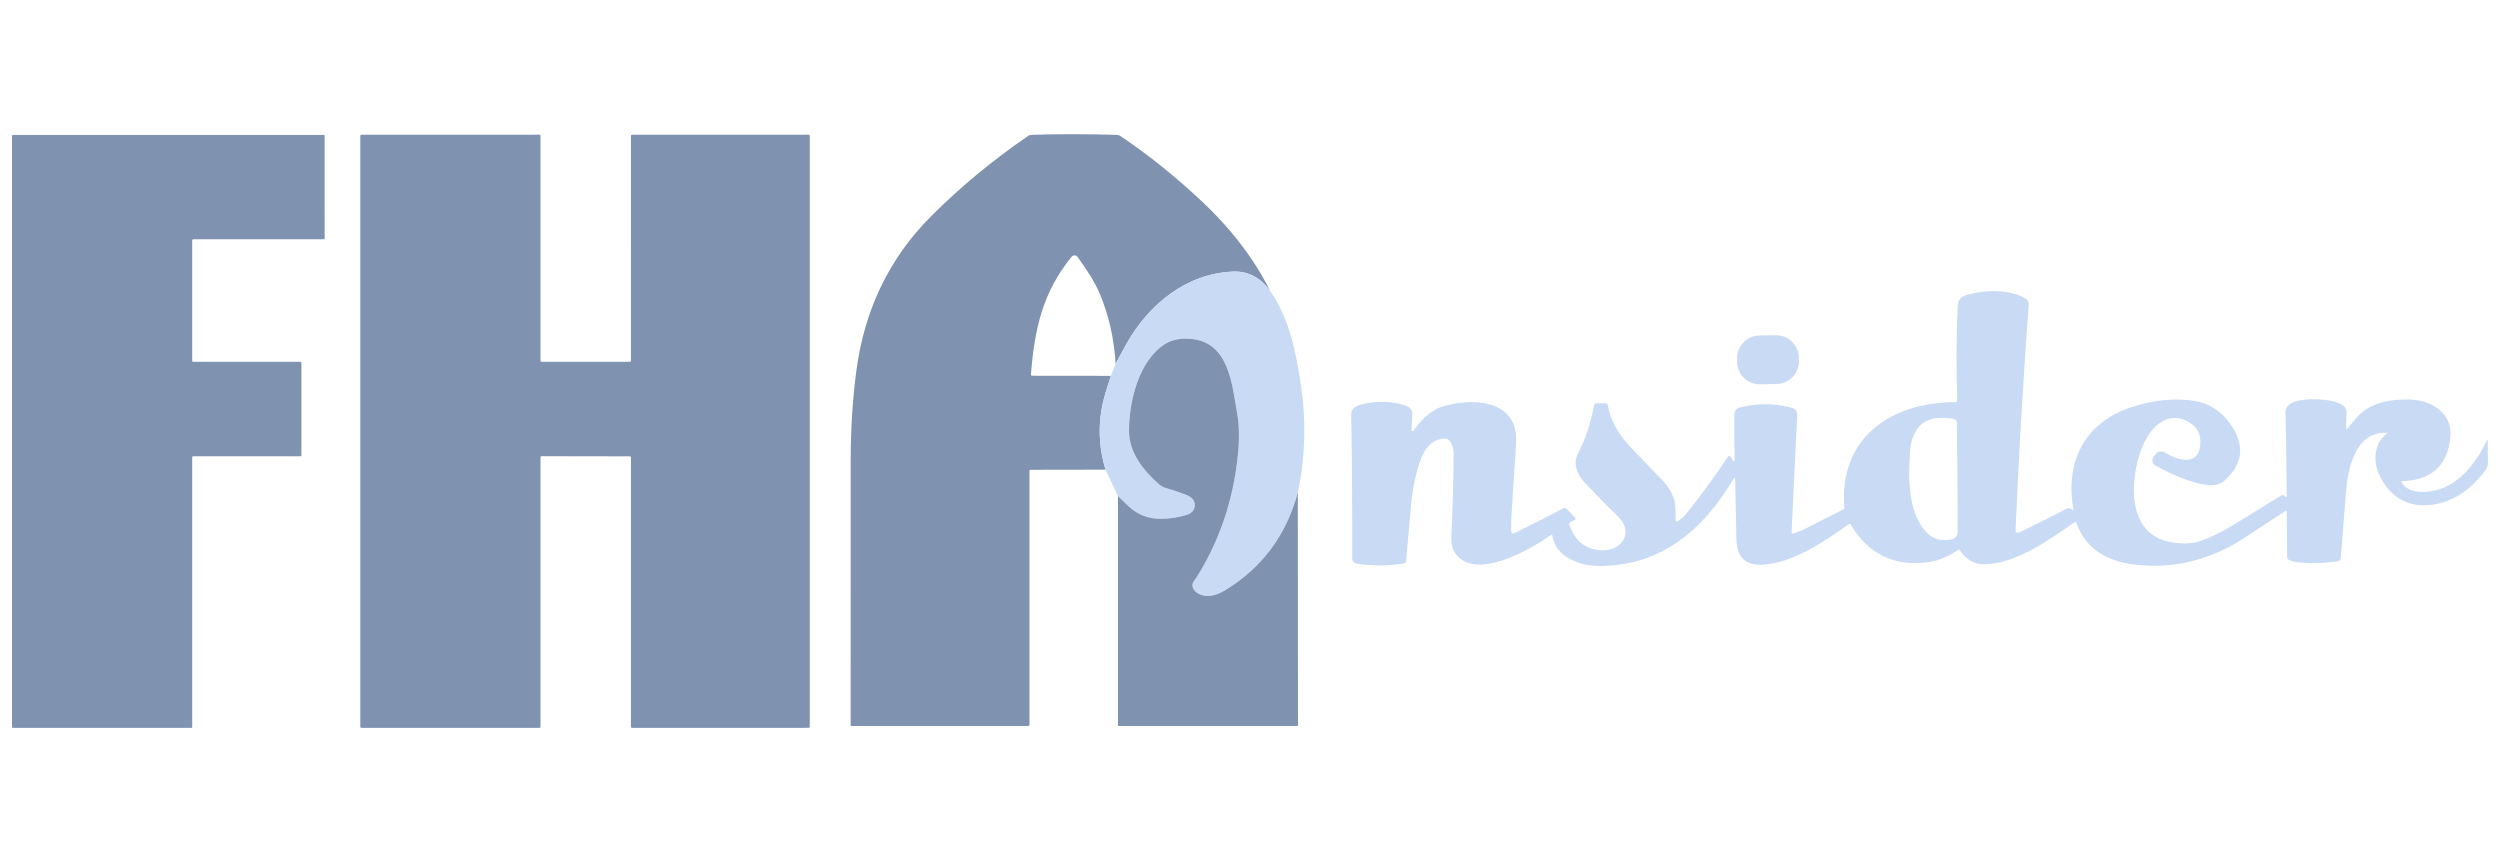
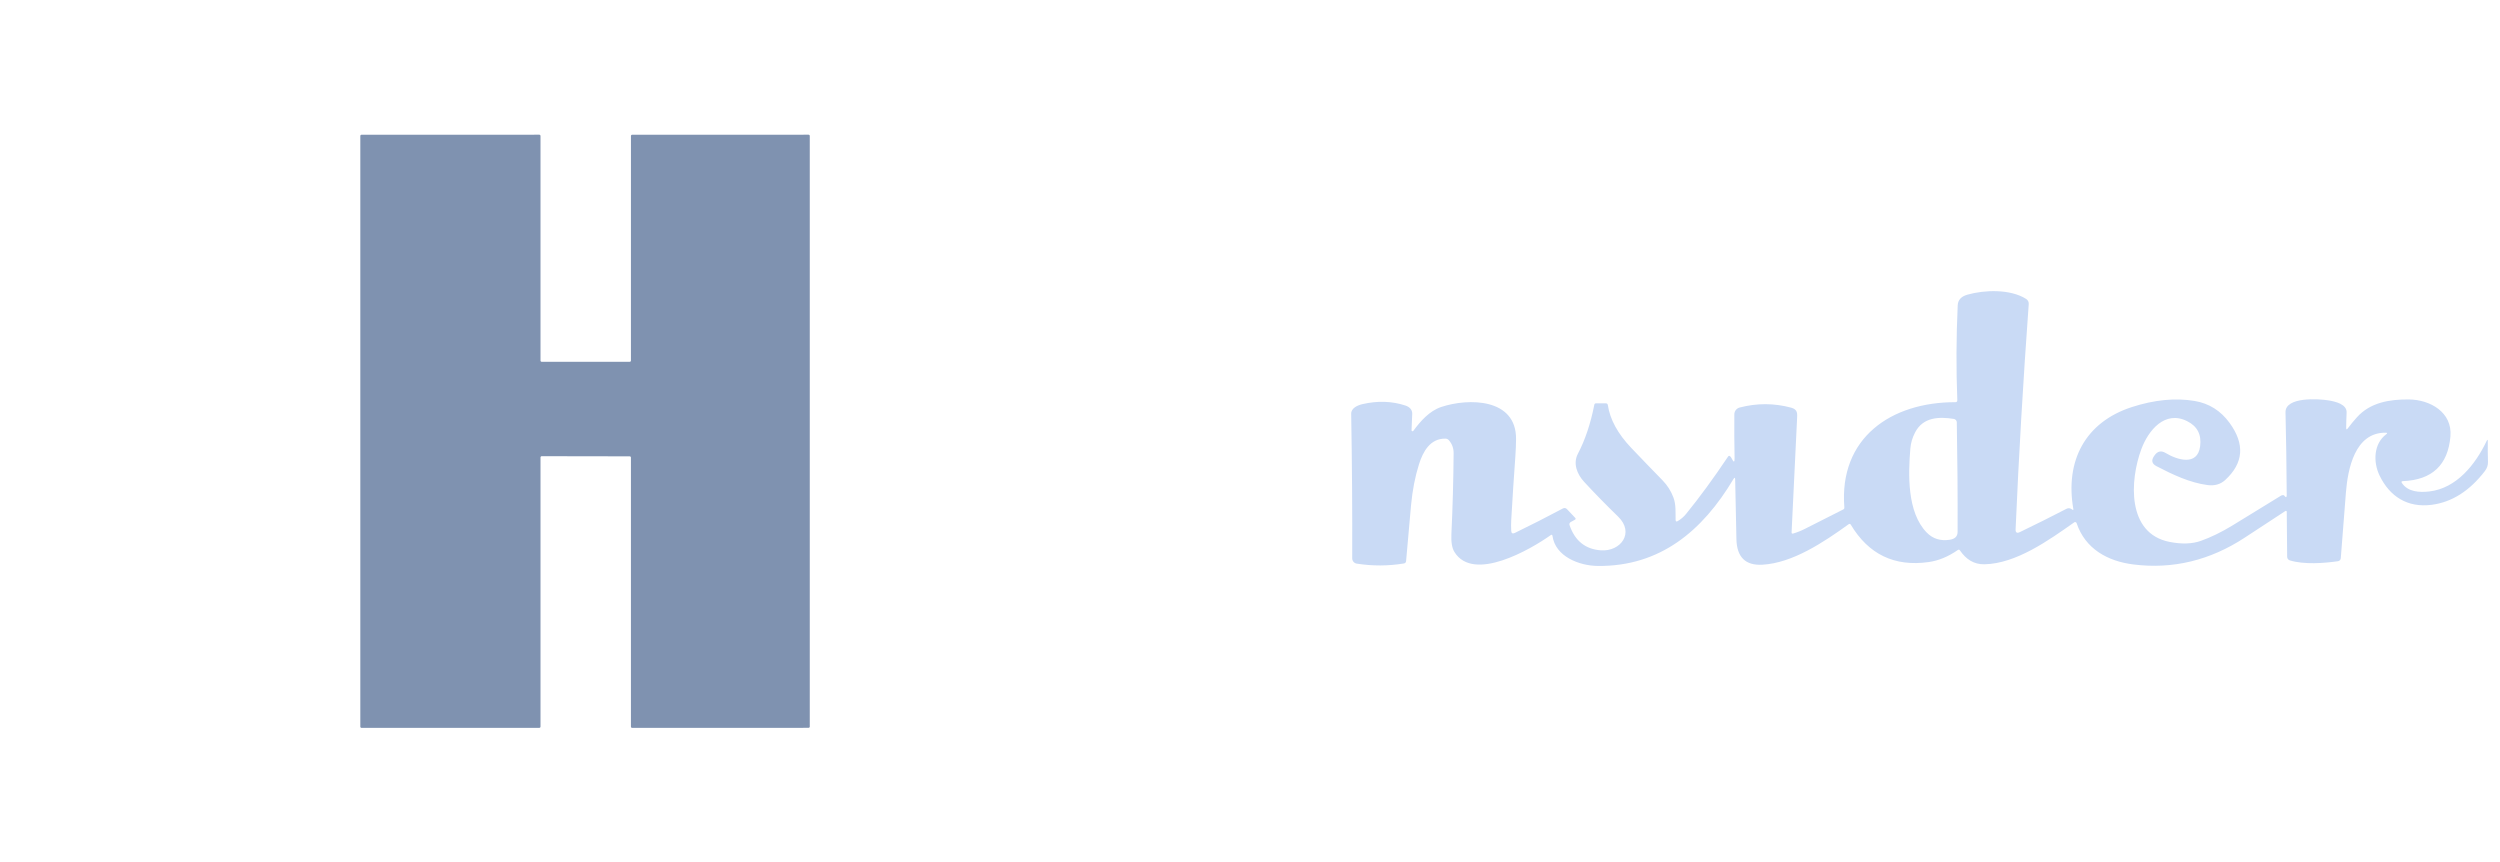
<svg xmlns="http://www.w3.org/2000/svg" width="174" height="60" viewBox="0 0 174 60" fill="none">
  <g clip-path="url(#clip0_314_27407)">
-     <path d="M88.402 20.253C87.728 19.311 86.868 18.861 85.823 18.903C82.597 19.032 79.965 21.154 78.406 23.925C78.16 24.363 77.907 24.827 77.646 25.32C77.549 23.625 77.193 22.028 76.579 20.527C76.187 19.569 75.6 18.72 75.001 17.885C74.978 17.852 74.947 17.825 74.911 17.806C74.875 17.787 74.835 17.776 74.795 17.775C74.754 17.774 74.714 17.782 74.677 17.799C74.64 17.815 74.607 17.84 74.582 17.872C72.586 20.326 72.003 22.856 71.755 26.049C71.75 26.119 71.781 26.153 71.85 26.153L77.319 26.159C77.184 26.568 77.056 26.973 76.935 27.375C76.406 29.138 76.409 30.909 76.944 32.689L71.74 32.697C71.681 32.697 71.652 32.726 71.652 32.785V50.42C71.652 50.492 71.615 50.528 71.542 50.528H59.261C59.253 50.528 59.246 50.527 59.24 50.524C59.233 50.522 59.227 50.518 59.222 50.513C59.217 50.508 59.213 50.502 59.211 50.496C59.208 50.49 59.206 50.483 59.206 50.476C59.202 44.39 59.202 38.259 59.208 32.081C59.209 29.88 59.34 27.793 59.6 25.821C60.162 21.552 61.897 17.962 64.806 15.05C66.85 13.004 69.104 11.139 71.568 9.454C71.632 9.41 71.703 9.387 71.781 9.385C73.559 9.323 75.54 9.323 77.726 9.385C77.815 9.387 77.897 9.414 77.972 9.463C79.829 10.704 81.675 12.177 83.51 13.883C85.657 15.878 87.288 18.002 88.402 20.253Z" fill="#7F92B0" />
-     <path d="M13.377 31.821V50.594C13.377 50.603 13.375 50.611 13.372 50.619C13.368 50.627 13.364 50.635 13.358 50.641C13.352 50.647 13.344 50.651 13.336 50.655C13.329 50.658 13.32 50.66 13.312 50.66L0.901 50.661C0.884 50.661 0.867 50.655 0.855 50.642C0.843 50.63 0.836 50.614 0.836 50.596V9.459C0.836 9.441 0.843 9.425 0.855 9.413C0.867 9.4 0.884 9.393 0.901 9.393L22.529 9.392C22.547 9.392 22.563 9.398 22.575 9.411C22.588 9.423 22.594 9.44 22.594 9.457L22.596 16.59C22.596 16.607 22.589 16.624 22.577 16.636C22.565 16.648 22.548 16.655 22.531 16.655L13.442 16.653C13.425 16.653 13.408 16.66 13.396 16.672C13.384 16.684 13.377 16.701 13.377 16.718V25.117C13.377 25.135 13.384 25.151 13.396 25.164C13.408 25.176 13.425 25.183 13.442 25.183H20.912C20.93 25.183 20.946 25.19 20.959 25.202C20.971 25.214 20.978 25.231 20.978 25.248V31.691C20.978 31.708 20.971 31.725 20.959 31.737C20.946 31.749 20.93 31.756 20.912 31.756H13.442C13.425 31.756 13.408 31.763 13.396 31.775C13.384 31.788 13.377 31.804 13.377 31.821Z" fill="#7F92B0" />
    <path d="M37.619 31.835V50.575C37.619 50.597 37.61 50.618 37.594 50.634C37.579 50.65 37.557 50.658 37.535 50.658L25.162 50.66C25.14 50.66 25.118 50.651 25.103 50.636C25.087 50.62 25.078 50.599 25.078 50.576V9.461C25.078 9.439 25.087 9.418 25.103 9.402C25.118 9.386 25.14 9.377 25.162 9.377L37.535 9.375C37.557 9.375 37.579 9.384 37.594 9.4C37.61 9.416 37.619 9.437 37.619 9.459V25.098C37.619 25.12 37.628 25.141 37.644 25.157C37.659 25.173 37.681 25.181 37.703 25.181H43.829C43.851 25.181 43.872 25.173 43.888 25.157C43.904 25.141 43.913 25.12 43.913 25.098L43.914 9.461C43.914 9.439 43.923 9.418 43.939 9.402C43.955 9.386 43.976 9.377 43.998 9.377L56.276 9.375C56.298 9.375 56.32 9.384 56.336 9.4C56.351 9.416 56.36 9.437 56.36 9.459V50.573C56.36 50.595 56.351 50.616 56.336 50.632C56.32 50.648 56.298 50.657 56.276 50.657L43.996 50.66C43.974 50.66 43.953 50.651 43.937 50.636C43.922 50.62 43.913 50.599 43.913 50.576V31.845C43.913 31.822 43.904 31.801 43.888 31.785C43.872 31.769 43.851 31.761 43.829 31.761L37.703 31.751C37.681 31.751 37.659 31.76 37.644 31.776C37.628 31.792 37.619 31.813 37.619 31.835Z" fill="#7F92B0" />
-     <path d="M88.401 20.253C89.721 22.097 90.196 24.508 90.532 26.72C90.921 29.28 90.853 31.802 90.327 34.285C89.524 37.244 87.845 39.505 85.29 41.068C84.718 41.418 84.039 41.657 83.39 41.308C83.093 41.15 82.847 40.754 83.09 40.454C83.149 40.38 83.205 40.301 83.257 40.217C84.872 37.661 85.839 34.809 86.157 31.662C86.269 30.549 86.252 29.582 86.105 28.762C85.738 26.688 85.529 23.729 82.763 23.576C82.086 23.538 81.519 23.665 81.064 23.956C79.259 25.112 78.588 27.924 78.579 29.946C78.571 31.483 79.546 32.724 80.678 33.709C80.821 33.833 80.989 33.924 81.171 33.974C81.678 34.113 82.177 34.285 82.666 34.489C83.351 34.774 83.313 35.609 82.618 35.826C82.02 36.012 81.41 36.107 80.788 36.109C79.926 36.113 79.183 35.825 78.56 35.244C78.316 35.018 78.067 34.778 77.81 34.524L76.943 32.689C76.407 30.909 76.404 29.137 76.934 27.374C77.055 26.973 77.183 26.568 77.318 26.159L77.644 25.319C77.906 24.827 78.159 24.362 78.405 23.924C79.964 21.153 82.596 19.031 85.822 18.903C86.867 18.86 87.727 19.31 88.401 20.253Z" fill="#C9DAF5" />
    <path d="M144.303 35.423C143.725 32.093 145.116 29.389 148.374 28.333C149.945 27.825 151.402 27.682 152.743 27.906C153.747 28.074 154.558 28.582 155.177 29.432C156.258 30.91 156.155 32.237 154.867 33.415C154.544 33.709 154.136 33.825 153.642 33.76C152.404 33.596 151.205 33.027 150.09 32.445C149.773 32.28 149.715 32.049 149.916 31.753L149.954 31.699C150.16 31.398 150.42 31.342 150.733 31.531C151.516 32.003 152.948 32.468 153.129 31.061C153.235 30.247 152.932 29.663 152.219 29.31C150.675 28.542 149.523 29.948 149.034 31.27C148.236 33.428 148.01 37.128 151.002 37.717C151.848 37.883 152.575 37.859 153.182 37.644C153.881 37.394 154.608 37.041 155.361 36.583C156.441 35.928 157.571 35.234 158.752 34.502C158.805 34.468 158.862 34.455 158.921 34.461C158.947 34.464 158.969 34.476 158.985 34.498C159.1 34.649 159.158 34.629 159.156 34.439C159.143 32.408 159.114 30.496 159.071 28.701C159.044 27.606 161.375 27.75 162.088 27.871C162.548 27.949 163.354 28.134 163.324 28.721C163.306 29.1 163.296 29.455 163.294 29.784C163.294 29.905 163.33 29.916 163.403 29.82C163.596 29.561 163.808 29.304 164.037 29.049C164.967 28.009 166.317 27.789 167.66 27.802C169.141 27.817 170.692 28.695 170.55 30.37C170.381 32.364 169.278 33.403 167.242 33.487C167.139 33.492 167.117 33.537 167.175 33.622C167.598 34.243 168.391 34.284 169.079 34.206C170.983 33.987 172.298 32.315 173.071 30.69C173.125 30.577 173.151 30.583 173.15 30.709C173.144 31.19 173.148 31.671 173.163 32.152C173.169 32.379 173.098 32.589 172.95 32.783C171.886 34.17 170.648 34.955 169.237 35.136C167.57 35.349 166.325 34.569 165.614 33.089C165.163 32.149 165.204 30.884 166.078 30.228C166.177 30.154 166.164 30.117 166.041 30.116C163.889 30.092 163.406 32.661 163.276 34.278C163.148 35.876 163.028 37.401 162.918 38.854C162.914 38.905 162.892 38.953 162.857 38.991C162.823 39.028 162.776 39.052 162.726 39.06C161.773 39.198 160.354 39.309 159.365 39C159.314 38.984 159.269 38.952 159.237 38.908C159.204 38.864 159.187 38.812 159.186 38.758L159.158 35.615C159.158 35.604 159.156 35.594 159.15 35.584C159.145 35.575 159.137 35.567 159.127 35.562C159.117 35.557 159.106 35.554 159.095 35.555C159.085 35.555 159.074 35.559 159.065 35.565C158.065 36.22 157.114 36.843 156.212 37.434C153.844 38.983 151.251 39.638 148.475 39.285C146.685 39.058 145.131 38.2 144.531 36.408C144.525 36.392 144.516 36.378 144.504 36.366C144.492 36.354 144.478 36.346 144.462 36.34C144.447 36.335 144.43 36.334 144.414 36.336C144.397 36.338 144.382 36.344 144.368 36.354C142.597 37.603 140.329 39.224 138.131 39.274C137.372 39.293 136.831 38.918 136.413 38.31C136.372 38.249 136.322 38.24 136.262 38.282C135.601 38.742 134.926 39.021 134.239 39.119C131.859 39.456 130.049 38.586 128.809 36.508C128.802 36.498 128.793 36.488 128.783 36.48C128.772 36.473 128.76 36.468 128.748 36.465C128.735 36.462 128.722 36.462 128.709 36.465C128.697 36.468 128.685 36.473 128.674 36.481C126.918 37.747 124.764 39.186 122.662 39.304C121.487 39.37 120.885 38.779 120.855 37.532C120.824 36.234 120.795 34.853 120.768 33.387C120.765 33.225 120.723 33.214 120.641 33.353C118.492 36.954 115.539 39.434 111.203 39.39C109.914 39.377 108.253 38.735 108.053 37.301C108.041 37.214 107.999 37.196 107.928 37.247C106.513 38.25 102.558 40.544 101.234 38.427C101.062 38.153 100.99 37.734 101.017 37.17C101.106 35.313 101.157 33.438 101.172 31.544C101.175 31.195 101.064 30.893 100.84 30.638C100.811 30.604 100.775 30.577 100.734 30.558C100.694 30.539 100.65 30.529 100.605 30.528C99.539 30.513 99.041 31.427 98.761 32.315C98.49 33.174 98.306 34.122 98.209 35.158C98.087 36.48 97.972 37.777 97.864 39.048C97.855 39.147 97.802 39.203 97.706 39.218C96.619 39.397 95.527 39.401 94.431 39.229C94.342 39.215 94.261 39.17 94.203 39.102C94.145 39.033 94.113 38.946 94.114 38.856C94.125 35.615 94.102 32.263 94.043 28.799C94.036 28.4 94.493 28.205 94.823 28.128C95.883 27.883 96.883 27.916 97.823 28.227C98.082 28.313 98.299 28.501 98.291 28.799C98.28 29.186 98.264 29.567 98.243 29.943C98.242 29.957 98.246 29.972 98.254 29.985C98.262 29.997 98.274 30.007 98.288 30.012C98.302 30.017 98.318 30.017 98.332 30.013C98.346 30.009 98.359 30 98.368 29.987C98.871 29.301 99.494 28.602 100.299 28.329C102.196 27.692 105.54 27.703 105.517 30.558C105.515 30.947 105.499 31.338 105.471 31.731C105.364 33.207 105.268 34.687 105.183 36.173C105.168 36.429 105.167 36.684 105.18 36.937C105.188 37.118 105.274 37.169 105.437 37.09C106.533 36.558 107.643 35.993 108.766 35.395C108.879 35.334 108.98 35.35 109.068 35.444L109.633 36.042C109.684 36.096 109.677 36.14 109.612 36.175L109.321 36.335C109.285 36.355 109.257 36.387 109.242 36.425C109.227 36.463 109.226 36.505 109.239 36.544C109.611 37.641 110.34 38.227 111.425 38.304C112.786 38.399 113.795 37.094 112.618 35.953C111.773 35.133 110.984 34.326 110.25 33.53C109.761 33.001 109.471 32.255 109.819 31.587C110.328 30.615 110.709 29.476 110.964 28.171C110.977 28.105 111.016 28.072 111.082 28.072H111.762C111.846 28.072 111.894 28.113 111.906 28.195C112.056 29.196 112.598 30.187 113.53 31.168C114.294 31.97 115.017 32.72 115.701 33.419C116.049 33.774 116.307 34.181 116.475 34.638C116.659 35.144 116.609 35.666 116.622 36.188C116.625 36.295 116.672 36.322 116.766 36.27C116.986 36.144 117.18 35.978 117.349 35.772C118.279 34.632 119.253 33.302 120.27 31.783C120.318 31.711 120.372 31.707 120.43 31.77C120.472 31.815 120.507 31.866 120.534 31.923C120.669 32.202 120.733 32.187 120.727 31.878C120.707 30.87 120.701 29.857 120.71 28.84C120.71 28.731 120.747 28.625 120.814 28.538C120.881 28.452 120.975 28.39 121.081 28.363C122.283 28.051 123.476 28.054 124.661 28.372C125.142 28.503 125.092 28.79 125.073 29.2C124.948 31.823 124.822 34.438 124.695 37.044C124.691 37.127 124.729 37.157 124.809 37.133C125.086 37.052 125.363 36.941 125.64 36.799C126.566 36.328 127.45 35.881 128.292 35.457C128.347 35.429 128.372 35.385 128.367 35.322C127.979 30.47 131.628 27.985 136.091 27.992C136.186 27.993 136.232 27.946 136.229 27.85C136.144 25.678 136.153 23.478 136.257 21.249C136.274 20.878 136.499 20.632 136.932 20.509C138.099 20.177 139.908 20.1 141.021 20.807C141.08 20.845 141.128 20.898 141.16 20.96C141.191 21.023 141.205 21.093 141.2 21.163C140.811 26.509 140.506 31.733 140.286 36.835C140.275 37.069 140.375 37.135 140.587 37.032C141.691 36.5 142.77 35.961 143.824 35.414C143.958 35.343 144.094 35.36 144.23 35.466C144.293 35.513 144.317 35.499 144.303 35.423ZM132.961 31.205C132.814 33.001 132.721 35.639 134.093 37.059C134.52 37.499 135.058 37.668 135.708 37.566C136.068 37.51 136.248 37.328 136.249 37.02C136.258 34.476 136.239 31.933 136.193 29.392C136.192 29.335 136.171 29.281 136.133 29.238C136.096 29.195 136.044 29.166 135.988 29.157C134.946 28.991 133.845 29.031 133.292 30.094C133.103 30.457 132.993 30.827 132.961 31.205Z" fill="#C9DAF5" />
-     <path d="M123.601 23.332L122.434 23.355C121.569 23.371 120.882 24.086 120.898 24.951L120.903 25.212C120.92 26.077 121.635 26.765 122.499 26.748L123.667 26.726C124.532 26.709 125.219 25.994 125.203 25.129L125.198 24.868C125.181 24.003 124.466 23.316 123.601 23.332Z" fill="#C9DAF5" />
-     <path d="M90.327 34.287L90.34 50.485C90.34 50.497 90.335 50.508 90.327 50.517C90.319 50.525 90.307 50.53 90.295 50.53H77.855C77.843 50.53 77.832 50.525 77.824 50.517C77.815 50.509 77.811 50.498 77.811 50.487V34.526C78.067 34.779 78.317 35.02 78.56 35.246C79.183 35.826 79.926 36.115 80.789 36.111C81.41 36.108 82.02 36.014 82.618 35.828C83.314 35.611 83.351 34.776 82.666 34.49C82.177 34.287 81.678 34.115 81.171 33.976C80.989 33.925 80.821 33.835 80.679 33.711C79.547 32.726 78.571 31.484 78.579 29.948C78.588 27.926 79.26 25.114 81.065 23.958C81.52 23.667 82.086 23.54 82.763 23.578C85.529 23.731 85.738 26.69 86.105 28.764C86.252 29.584 86.269 30.551 86.157 31.663C85.839 34.811 84.873 37.663 83.258 40.219C83.205 40.302 83.15 40.381 83.09 40.456C82.847 40.756 83.094 41.151 83.39 41.31C84.039 41.659 84.718 41.42 85.29 41.069C87.845 39.507 89.524 37.246 90.327 34.287Z" fill="#7F92B0" />
  </g>
  <defs>
    <clipPath id="clip0_314_27407">
      <rect width="173.182" height="60" fill="white" transform="translate(0.409)" />
    </clipPath>
  </defs>
</svg>